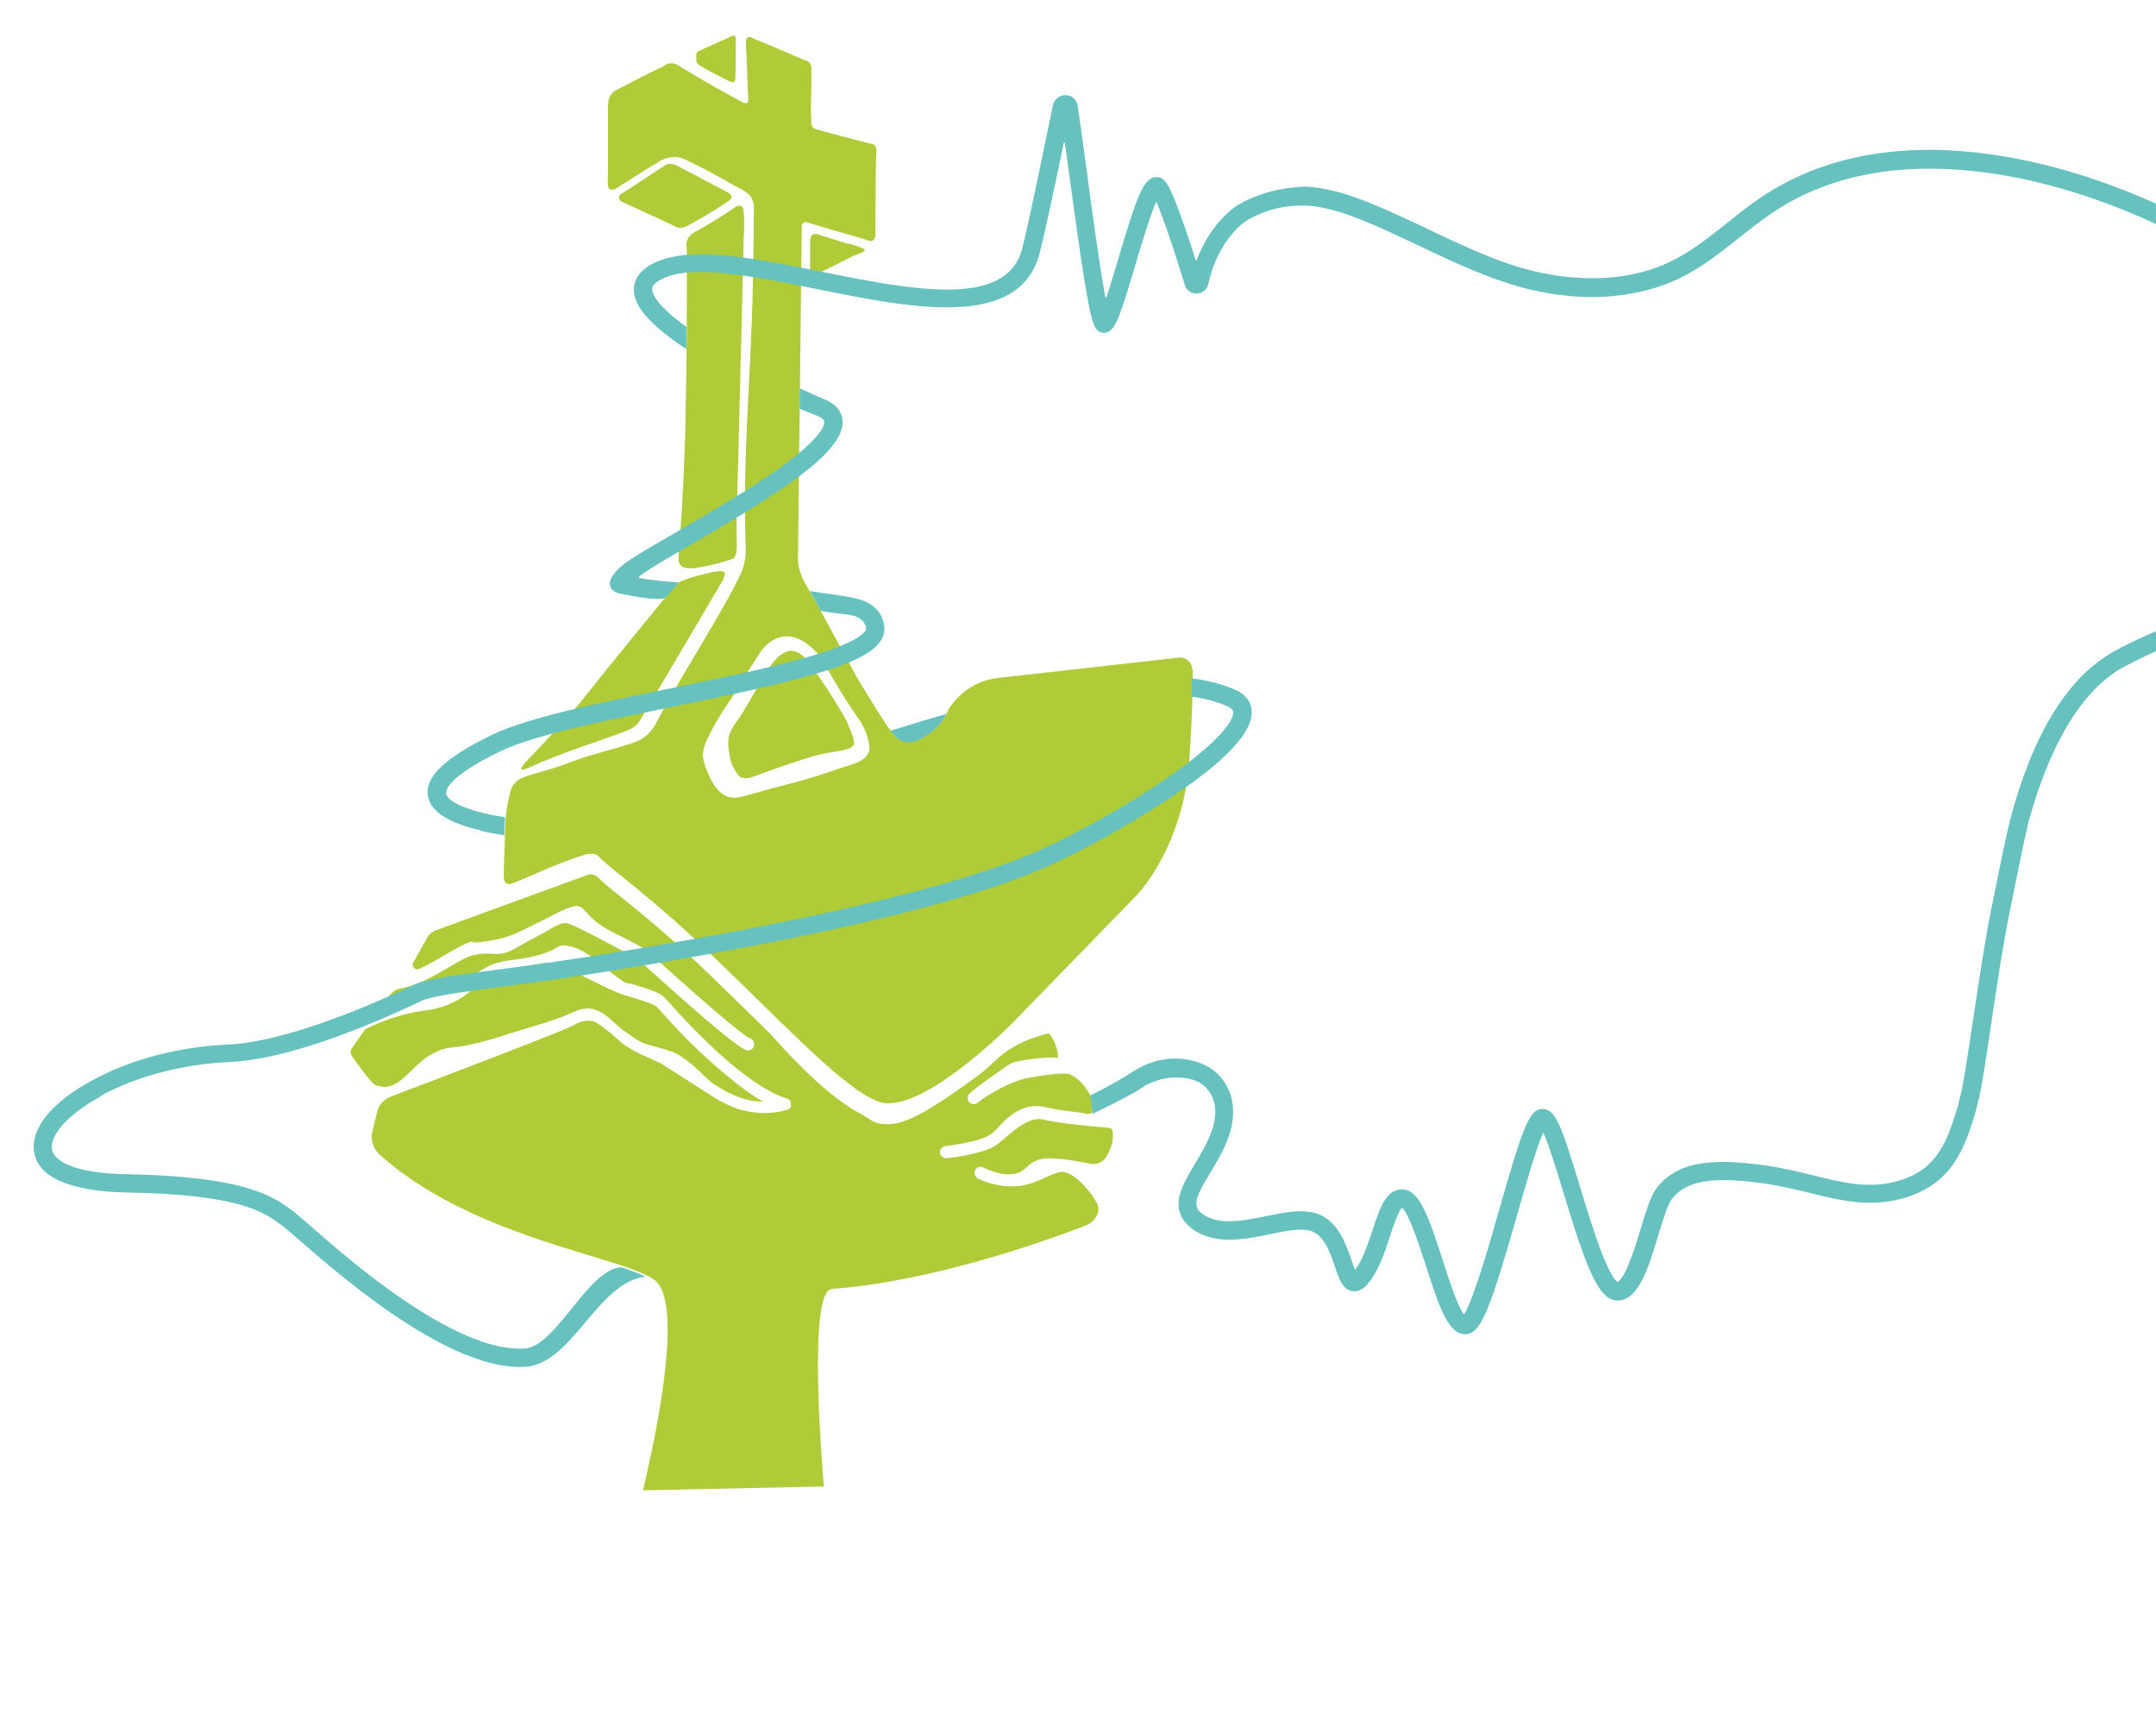
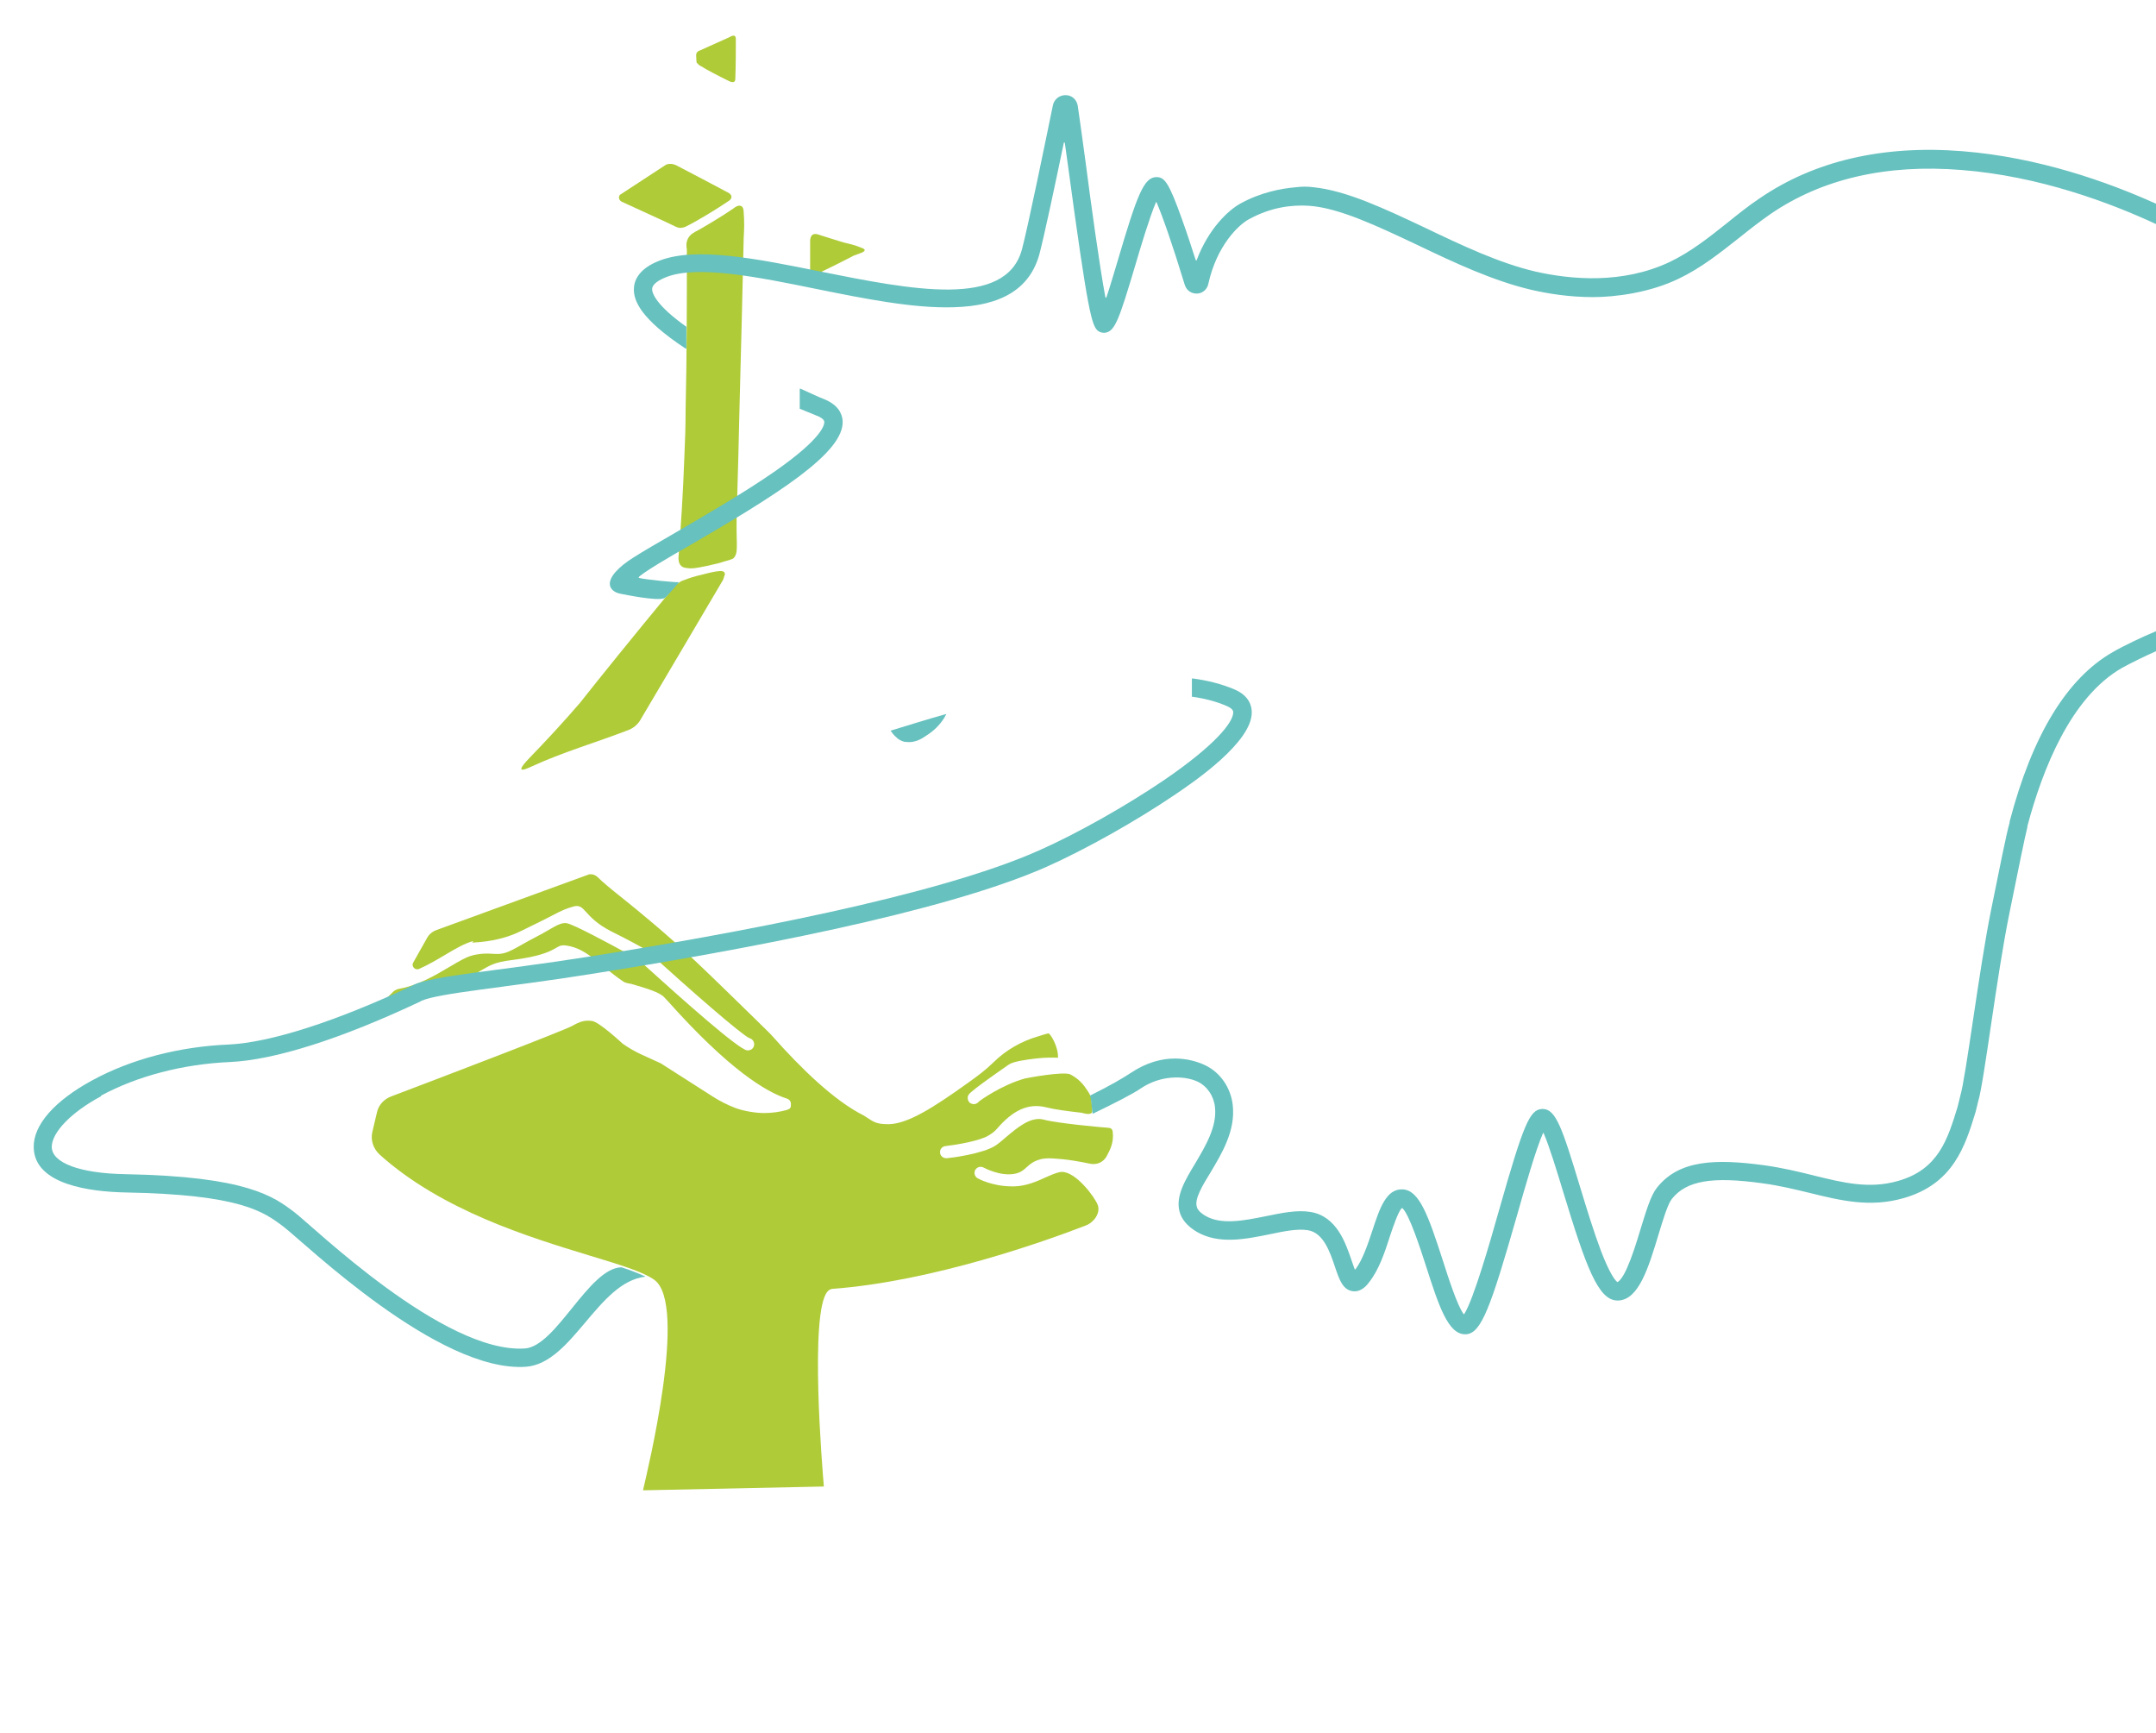
<svg xmlns="http://www.w3.org/2000/svg" id="Ebene_1" data-name="Ebene 1" version="1.1" viewBox="0 0 850 683">
  <defs>
    <style>
      .cls-1 {
        fill: #66c1bf;
      }

      .cls-1, .cls-2 {
        stroke-width: 0px;
      }

      .cls-2 {
        fill: #afcb37;
      }
    </style>
  </defs>
  <path class="cls-2" d="M288.4,77.6c0-.7-.7-1.3-1-1.5-7-3.7-13.9-7.4-20.9-11-.3-.1-1.3-.6-2.5-.5-.6,0-1,.2-1.4.3-6.1,4-12.1,7.9-18.2,11.9-.4.5-.5,1.2-.2,1.8.3.6.8.8.9.9,11.6,5.3,20.1,9.2,21.4,9.9.2,0,.6.3,1.3.4,1.2.1,2.2-.3,2.6-.5,3.9-1.9,11.6-6.5,16.9-10.1.3-.2,1-.7,1-1.4Z" />
  <path class="cls-2" d="M275,24.9c.4.8,1.2,1.1,1.6,1.3,1.6,1.1,7.2,4,10.7,5.7.5.3,1.6.7,2.2.3.4-.3.4-1,.4-1.2.2-5.5.2-10.6.2-15.7,0-.2,0-.8-.4-1.1-.5-.4-1.6.1-2,.4-6.3,2.8-10.8,4.9-12,5.4-.2,0-.7.3-1,.8-.2.3-.3.7-.2,1.9,0,1.3.1,1.9.3,2.3Z" />
  <path class="cls-2" d="M285.7,226.1c.1-2.1-5.3-.5-10.6.8-2.8.7-5.1,1.6-6.6,2.2-1,.7-1.8,1.3-2.4,1.8-17.5,21.2-29.6,36.2-37.5,46.2h0c-3.1,3.6-6.4,7.3-9.8,11-3.5,3.8-6.9,7.4-10.3,10.9-1.5,1.6-3.3,3.6-2.9,4.2.4.6,2.9-.6,3.8-1,12.3-5.7,25.5-9.5,38.2-14.4.3-.1,1.6-.6,2.8-1.6,1.2-1,1.9-2.1,2.1-2.5,3.6-6.1,21.6-36.5,32.6-55.2.4-1.2.7-2.1.8-2.5Z" />
  <path class="cls-2" d="M292.1,81.2c-1-.5-2.4.5-3,1-4,2.8-10.8,6.8-13.6,8.4-1.9,1-3.4,1.7-4.3,3.5-.8,1.6-.6,3.2-.4,4.3,0,20.7,0,41.7-.5,63.2,0,6.1-.2,12.4-.5,18.7-.5,13.6-1.3,26.7-2.3,39.4,0,.5-.1,2.3,1.1,3.4.7.6,1.5.7,2.2.8,1.9.3,3.3.1,7.7-.8,4.1-.9,5.6-1.3,6.4-1.6,2.5-.7,3.8-1.1,4.2-1.4,2.1-2,1.2-5.1,1.3-13.7,0-2.2,0-4,.1-5.1.4-14.2.8-28.5,1.1-42.7.6-21.6,1.1-43.2,1.6-64.8.2-3,.3-6.8,0-10.2,0-.8-.2-2-1-2.4Z" />
  <path class="cls-2" d="M319.8,109c.3.1.7,0,1.1-.3,1.1-.6,2.3-1,3.2-1.7,7.9-3.8,8-4,12.6-6.3,2.5-.9,4.2-1.4,4.2-2.1,0-.6-1.2-.9-3.3-1.7-2.4-.8-3.5-.9-5.2-1.4-4.9-1.5-4.3-1.3-9.6-3-.6-.2-1.6-.5-2.4,0-.8.5-1,1.7-1,2.4,0,6.8,0,5.7,0,12,0,.2-.1,1.7.5,2Z" />
-   <path class="cls-2" d="M470,263.8c0-2.8-2.5-4.9-5.3-4.6l-71.2,8c-8,.9-15.2,5.5-19.5,12.3-.8,2-2.6,5.6-6.4,8.6-1.9,1.5-6.4,5.1-11.1,4.1-3-.6-4.8-2.9-10.7-12.2-5.6-9-8-13.1-8-13.1-6.8-12.1-13.1-24.5-20.1-36.5-.5-.8-1.8-3.1-2.6-6.3-.4-1.8-.5-3.2-.5-3.6,0-2.2,1.5-129.7,1.5-131.4,0-.1,0-.7.4-1.1.4-.4,1-.6,1.6-.4,6.1,1.9,14.1,4.2,22.8,6.7.6.3,2.3,1.1,3.3.4.6-.4.8-1.2.9-1.7.1-18.1.2-31.1.4-33.3,0-.3.2-1.6-.6-2.4-.6-.6-1.5-.7-1.8-.7-8.3-2.1-18.9-4.9-21.7-5.8-.5-.2-.9-.5-1.2-1-.4-.6-.4-1.2-.3-1.7-.2-2.7-.2-4.9-.2-6.3,0,0,.3-10.4.2-14.7,0-.8-.2-1.8-.9-2.5-.5-.5-1.1-.7-1.4-.8-1.7-.5-13.7-6-19.9-8.3-.6-.4-2.1-1.3-3-.7-.8.5-.7,2.1-.6,2.9.4,6.1.5,14.3.9,21.5,0,.3,0,1-.4,1.3-.5.4-1.6,0-2.2-.4-6.3-3.4-9.2-4.8-25-14.3-.6-.4-1.6-.9-2.8-.9-1.6,0-2.8,1-3.3,1.4-4.9,2.1-14.3,7.1-19.2,9.7-.6.5-1.2,1.2-1.7,2-.7,1.6-.8,4.7-.7,7.8,0,4.2,0,7.7,0,10.1,0,3.5,0,6.9,0,10.4,0,5.1-.5,7.6.8,8.3,1,.6,2.6-.4,3.3-.9,5.3-3.4,12.1-7.7,16.2-10.1.8-.5,2.3-1.3,4.4-1.6,1.9-.2,3.4,0,4.4.3,4.1,1.9,8.3,3.9,12.6,6.3,2.9,1.6,5.7,3.1,8.3,4.7.8.3,1.8.8,3.1,1.6,1.2.7,2.1,1.3,2.9,2.2,0,0,1.2,1.5,1.5,3.9,0,13.5-.3,24.4-.4,31.4-.6,34.4-4.2,68.8-2.8,103.1,0,.8.2,3.8-.8,7.5-.5,1.8-1.1,3.1-1.4,3.6-6.8,14.6-26.1,44.5-32.6,57.4-.7,1.4-2.1,4.2-5.1,6.5-2.2,1.7-4.3,2.3-10.7,4.2-5.2,1.5-9.1,2.6-9.4,2.7-8.2,2.3-7.9,2.9-16.6,5.6-9.8,3-12.8,3.2-15.1,6.5-1,1.4-1.3,3.2-2,6.7-1.3,6.2-1.1,9.6-1.4,19.2-.3,9.7-.8,11.8.8,12.8,1.2.8,2.4,0,11.1-3.7,7.8-3.4,13-5.5,18.5-7.2,1-.3,1.9-.6,2.4-.7.9,0,2.9-.5,4.1.8,1.7,1.8,5,4.5,9.6,8.2,7,5.7,17.7,14.3,30.3,26.2,8,7.5,15.5,14.9,22.8,22,23.8,23.3,41.9,41.1,51.7,41.1,17.7,0,48.6-31.3,48.9-31.6h0c0,0,49.2-50.6,49.2-50.6,0,0,18.4-19,20.6-53.4,1.3-19.7,1.4-30.1,1.3-35.5ZM342.5,296.4c-1.1,3.2-5.1,4.4-7.8,5.3-6.1,1.9-12,4.1-18.1,5.8-6.8,1.9-13.7,3.5-20.4,5.5-4,1.2-7.3,2.2-10.4.5-3.1-1.6-5-5.3-5.6-6.4-1-1.9-1.9-4.5-2.1-5-.3-.9-.6-1.9-.8-2.7-.6-3.1.6-6,1.4-7.8,4-8.6,9.8-16.5,9.8-16.5,1.7-2.9,3.5-5.9,5.4-8.9,1.6-2.5,3.1-4.9,4.7-7.3.4-.7,3.9-7.3,10.5-8,5.6-.6,9.7,3.3,12.1,5.5,2.6,2.4,2.8,3.7,6.8,10.4,4.7,7.9,7.2,11.8,9.6,15.2,1.1,1.5,3.5,4.8,4.7,9.7.7,2.8.5,4,.2,4.7Z" />
-   <path class="cls-2" d="M320.9,298c3.3-1,6.7-1.4,10-2,2.7-.6,5.3-1.1,5.8-2.7.1-.4,0-.9-.2-2-.3-1.4-.8-2.4-1.3-3.7-.6-1.6-1.2-2.9-1.6-3.8,0,0-8-14.3-16.2-24.4-2.3-2.4-4.2-2.9-5.6-2.9-5.8.2-11.2,11-11.2,11-4.8,8.2-7.7,13.7-10.7,17.6-3.1,4.5-3.3,6.9-2.2,13.1.2,1.7,1.3,5.1,4.1,8.1,4,1.2,4.3-.2,19.6-5.3,4.2-1.4,6.4-2.1,9.5-3Z" />
  <path class="cls-2" d="M186.2,371.5h.3c0,0,.3,0,.3,0,7.3-.4,12.9-2,16.8-3.7,1.1-.5,2.6-1.2,5.6-2.7,11-5.3,11.6-6.3,16.9-7.8,4.8-1.3,3.7,4,14.7,9.7,2,1,6.7,3.3,13.7,7.2,0,0,.2,0,.2.1l.2.2c17.4,15.9,37.5,33.4,40.6,34.7,1.2.3,2,1.5,1.8,2.8-.2,1.2-1.2,2-2.4,2s-.3,0-.4,0c-3.6-.6-25.5-20.1-40.1-33.3-1.8-1.6-3.7-3-5.8-4.2-9.5-5.2-22.4-12.1-25.1-12.6-2.9-.6-6.4,2.5-12,5.3-8.7,4.5-11.2,7-16,6.8-1.4,0-3.6-.4-6.8.1-.7.1-2.7.3-5.2,1.5-1.9.9-4.1,2.2-6.3,3.5-5.7,3.4-12.4,7.3-19.7,8.6-1,.2-1.9.6-2.6,1.3l-7.7,7.7c-.2.2-.2.3-.1.4,0,.1.4,0,.5,0,.8-.1,15.5-4.6,24.3-7.3,6.6-2.2,10.3-4.5,13.9-6.9,3.3-2.2,5.1-3.1,5.8-3.5,5.6-3.2,9.5-2.5,17.6-4.2,11.3-2.4,9.9-5.2,14.2-4.5,8.2,1.2,13,7.9,22.4,14.2.8.6,3.1.9,3.1.9,6.2,1.8,11.1,3.3,12.9,5.2.3.3.7.7,1.6,1.7,24,26.9,38.7,35.7,46.8,38.3,0,0,0,0,0,0,.2,0,.3.1.4.2,0,0,.1,0,.2.1s.1,0,.2.1c0,0,.1.1.2.2,0,0,.1.1.2.2,0,0,.1.2.2.3,0,0,0,0,0,.1,0,.1.1.3.2.4,0,0,0,0,0,0,0,0,0,0,0,.1,0,.1,0,.2,0,.4,0,0,0,.1,0,.2,0,0,0,.2,0,.3,0,.1,0,.2,0,.3,0,0,0,0,0,.1,0,0,0,0,0,0,0,0,0,0,0,0,0,.1,0,.2-.1.3,0,0,0,0,0,.1,0,0-.1.2-.2.3,0,0,0,0,0,.1,0,0-.1.1-.2.2,0,0,0,0-.1,0,0,0-.2.1-.3.2,0,0,0,0,0,0-.1,0-.3.1-.4.2,0,0,0,0,0,0-3.1.9-6.2,1.3-9.3,1.3s-7.8-.7-11.3-2c-3.1-1.2-6.1-2.7-8.9-4.5l-20.5-13.1-7.9-3.6c-2.5-1.2-5-2.6-7.2-4.2,0,0-9.1-8.5-12-8.9s-4.9.3-7.7,1.9c-3.6,2-50.5,19.9-71.6,27.9-2.8,1.1-4.9,3.4-5.5,6.3l-1.8,7.6c-.8,3.3.4,6.7,2.9,9,24.6,22.1,59.2,32.6,82.5,39.7,11.9,3.6,21.2,6.4,25.7,9.6,13.5,9.5-2.8,75.9-4.4,83l71.3-1.5c-.6-7-5.7-68.4,1.4-76.8.6-.7,1.2-1,1.9-1.1,39.5-2.9,84.3-18.9,100-25,3.2-1.2,5.8-4.9,4.7-8s-8.7-13.3-14.3-13.1c-.8,0-2.6.5-5.9,2-3.5,1.6-7.9,3.6-12.7,3.7-.3,0-.6,0-.9,0-8,0-13.4-3.1-13.6-3.2-1.2-.7-1.5-2.2-.9-3.3.7-1.2,2.2-1.5,3.3-.9,0,0,0,0,0,0,.4.2,6.4,3.4,11.9,2.5,5.1-.8,4.8-4.3,10.6-5.8,1.1-.3,2.8-.6,8.7,0,2.9.3,6.6.9,10.9,1.8,2.6.5,5.2-.7,6.4-3,1.5-2.8,2.8-5.4,2.4-9.4-.1-.8-.2-1.7-1.9-1.8s-19.8-1.7-25.3-3.2c-5.2-1.4-10.6,3.3-15,7-1.5,1.3-2.8,2.4-4,3.2-5,3.3-17.7,4.9-19.2,5,0,0-.2,0-.3,0-1.3,0-2.5-1.1-2.4-2.5,0-1.2,1-2.2,2.3-2.3,3.7-.4,13.5-2,16.9-4.2,1-.6,2.4-1.5,3.5-2.9,5.7-6.5,11.7-10.1,19.4-8.1,3.1.8,8.4,1.5,13.8,2.1.4.1,3,1,3.9,0,.3-.4.3-.9,0-3.4-.2-1.2,0-2.2-.5-3.3s-1.5-2.5-1.5-2.5c-1-1.6-3.1-4.3-6.6-6-3.2-1.1-17,1.5-17.8,1.7-9,2.5-17.8,8.7-18.2,9.2,0,0-.2.3-.6.5-.4.3-.9.4-1.3.4s-1.1-.2-1.5-.5c-1-.8-1.2-2.4-.4-3.4,1.6-2,14-10.5,15.7-11.7s6.5-1.9,10.7-2.4c3.3-.4,6.8-.4,8.7-.3.2-4.4-3.1-9.7-3.8-9.6s-4.1,1.2-4.1,1.2c-6.5,1.9-12.5,5.3-17.3,10-3.5,3.4-6.5,5.6-10,8.1-13.8,9.9-24,16.4-31.6,16.5-5.4,0-6-1.1-9.9-3.5-11.6-5.8-24.8-18.7-35.7-31-.4-.5-.9-.9-1.3-1.4-1.8-1.8-3.7-3.6-5.5-5.4-7.3-7.1-14.8-14.5-22.7-22-12.6-11.9-23.2-20.5-30.3-26.2-4.3-3.4-7.4-6-9.2-7.8-.2-.2-.4-.3-.6-.5-.7-.5-1.6-.8-2.4-.7-.1,0-.3,0-.4,0l-60.3,22c-1.6.6-2.9,1.7-3.7,3.2l-5.4,9.6c-.3.5-.3,1-.1,1.5.4.9,1.4,1.4,2.4,1,3.6-1.6,7-3.6,10.2-5.5,4.2-2.5,7.8-4.6,11.2-5.5Z" />
-   <path class="cls-2" d="M234.1,397.9c4.9.8,9.4,7.4,14,9.8,2,1.5,3.9,2.9,6.3,3.7,4,1.4,8,1.8,12.9,4.2,9.6,6.3,10.5,9.9,16.1,12.9,2.5,1.6,5.2,3,8,4,3,1.1,6.2,1.7,9.5,1.7-4.7-2.2-22-15.1-37.9-32.9-.7-.8-3.8-4.3-4.4-4.7-1.2-1-7.9-3.1-10.8-3.9-1.3-.4-2.4-.7-3.2-1-2.5-.8-12.7-5.9-19.8-9.5s-10.5-3-15.8-1.4-8.6,2.8-15.4,5.3c-2.1.8-2.8,1-3.2,1.1-.5.3-1.9,1.2-3.2,2-2.5,2.3-6.4,5.3-11.9,7.3-3.9,1.4-6.6,1.6-10.5,2.2-4.5.8-10.9,2.4-18.6,5.9l-1.8.9c-.4.2-.7.5-.9.8l-4.8,6.9c-.6.9-.6,2.2,0,3,0,0,7,10,9,11.3.5.3,1.6.6,2.9.8,7.6,1,11.9-8.9,20.1-13.1s6.5-.1,28.6-7.3c7.9-2.6,16-4.6,23.8-7.7,4-1.6,6.1-3.3,11-2.5Z" />
  <g>
    <path class="cls-1" d="M244.5,234c2.6.5,14.1,2.9,17.4,1.8.7-.2,5.8-6.3,5.9-6.4,0,.4-13.8-1-15.8-1.6-.2,0-.2-.2-.2-.2,0-1,14.7-9.6,18-11.4,35.9-20.8,63.3-37.7,62.4-50.4-.2-2.7-1.7-6.3-7.6-8.6-1.4-.5-4.8-2.1-9-4-.1,0-.3,0-.3.2v7.5c0,0,0,.1,0,.2,2.9,1.2,5.3,2.2,6.6,2.7,1.4.5,3,1.4,3.1,2.5,0,1.3-1,6.5-19.1,19.2-12,8.4-27.4,17.3-39.7,24.5-6.6,3.8-12.3,7.1-16.4,9.7-5.9,3.7-10,7.9-9.3,11.1.3,1.4,1.6,2.7,4,3.2Z" />
    <path class="cls-1" d="M39.9,431.8c14.3-7.7,32.3-12.4,50.7-13.2,17.6-.8,43.6-9,75.2-23.9l.3-.2c6.7-3.1,34.4-5.4,66.3-10.5,58.8-9.3,138.9-24.1,180.1-42.3,15.5-6.9,35.4-18.1,50.6-28.4,7.6-5.1,30.6-20.8,30.4-32.6,0-2.3-.9-6.5-6.9-9-5-2.1-10.4-3.5-16.5-4.3-.1,0-.2,0-.2.2v6.8c-.1,0,0,.2,0,.2,5.1.7,9.7,1.9,13.8,3.7,2.5,1.1,2.5,2.1,2.5,2.5,0,3.9-7.1,12.9-27.3,26.7-14.9,10.1-34.3,21.1-49.5,27.8-40.3,17.9-119.8,32.7-178.1,41.9-35,5.5-60.8,7.4-68.3,11l-.3.2c-30.4,14.3-56.1,22.5-72.5,23.3-19.5.8-38.6,5.8-53.8,14.1-14.8,8-23.3,17.6-23.1,26.4.2,14.9,22.7,17.5,36,17.8,45.7.8,54.7,7.6,62.6,13.6,7.9,6,61,57.6,95.5,55.1,18.4-1.4,28.3-33.5,47.1-35.5,0,0-1.2-.7-5.7-2.4-.4-.1-.9-.4-3.8-1.3-12.9.3-25.7,31.2-38.1,32-31.9,2.1-83.6-48.2-90.7-53.6-8.3-6.3-18.7-14.2-66.8-15.1-17.8-.3-28.9-4.4-29-10.7,0-5.7,7.5-13.6,19.4-20Z" />
-     <path class="cls-1" d="M189.6,327.5c2.9.7,6,1.2,9,1.7.1,0,.2,0,.2-.2l.3-6.7c0,0,0-.2-.2-.2-12.2-1.9-22.2-5.4-23-9.3-.2-1,0-6.4,21.6-16.8,13.1-6.3,41.3-12,68.5-17.6,55.2-11.3,81.3-17.9,82.6-29.6.3-3-.7-5.9-2.8-8.4-4.7-5.3-12.9-5.2-26.2-7.4-.2,0-.2,0-.2.2,1.3,2.2,2.8,5.1,4.2,7.6,0,0,0,0,.1,0,9.1,1.8,13.6.7,16.6,4.2,1.1,1.3,1.2,2.2,1.1,2.9,0,.8-1.6,4.9-23,11.1-14.8,4.3-34.6,8.3-53.9,12.3-28.9,5.9-56.2,11.5-70.2,18.2-19,9.1-27.1,16.9-25.5,24.6,1.2,5.9,8,10.2,20.7,13.2Z" />
    <path class="cls-1" d="M351.3,288.2c.2.4.5.7.8,1.1.4.5.9,1,1.4,1.4l.4.4c.8.6,1.8,1.1,2.8,1.3.5,0,1,.1,1.7.1,2.1,0,4.1-.8,5.8-1.9l.9-.6c2.9-1.8,5.4-4.2,7.2-7.1l.8-1.5c-6.4,1.8-15.5,4.6-22,6.6l.2.3Z" />
    <path class="cls-1" d="M850,248.8c-5.1,2.1-13.1,5.9-17,8.2-18.1,10.3-31.8,32.8-40.7,66.8v.4c-1.2,4-4,18.1-7.3,34.4-4.8,23.7-9.9,65.9-12.2,73.5l-1,4.1c-3.9,12.7-7.5,24.8-23.6,29.3-11.3,3.2-21.5.7-33.2-2.2-6-1.5-12.3-3-19.4-4-19.2-2.6-33.7-2.2-42.4,8.9-2.4,3-4.2,9.1-6.4,16.2-1.6,5.4-3.4,11-5.3,15.3-1.8,4.1-3.2,5.3-3.7,5.6,0,0-.2,0-.2,0-.8-.6-2.9-3.1-6.4-12.2-2.8-7.4-5.6-16.5-8.3-25.4-7-23.1-9.5-30.6-14.7-30.6s-.1,0-.2,0c-4.9.2-7.3,5.8-17,39.9-3.8,13.5-10.1,35.2-13.7,40.9,0,.1-.2.1-.3,0-2.5-3.4-6-14.3-8.2-21.2-5.7-17.6-9.2-27.5-15.7-27.9-6.6-.4-9.2,7.6-12,16.1-1.8,5.4-3.8,11.5-6.7,15.4,0,.1-.3,0-.3,0-.4-1-.8-2.3-1.2-3.4-2.4-7-5.9-17.5-16.2-19.2-5.4-.9-11.4.4-17.8,1.7-8.5,1.7-17.4,3.5-23.7-.2-2.9-1.7-3.3-3.2-3.4-3.7-.8-3.1,2.2-8.1,5.4-13.3,4.4-7.4,10-16.5,8.8-26.7-.8-6.9-5-12.9-11-15.7-5.4-2.5-16.5-5.4-29.2,3.1-2.9,1.9-7.7,4.8-16,8.9,0,0-.1.2,0,.3.2.5.3,1.3.5,2.7,0,.5.1,1.2.2,1.9,0,.7.2,1.2.2,2,0,.1.1.3.3.2,8.9-4.3,15.9-7.9,18.9-10,7.8-5.2,17-5,22.2-2.6,3.8,1.8,6.4,5.6,6.9,10,.9,7.8-3.8,15.5-7.8,22.3-4,6.6-7.7,12.8-6.2,18.8.8,3.2,3.1,5.9,6.8,8.1,8.7,5.1,19.3,2.9,28.7,1,5.7-1.2,11.1-2.3,15.2-1.6,6,1,8.6,8.4,10.6,14.4,1.7,5,3,8.9,6.8,9.6,3.4.6,5.8-2.3,6.5-3.3,4-4.9,6.4-12.1,8.4-18.4,1.2-3.6,3.2-9.5,4.6-11,0,0,.2,0,.3,0,2.7,2.5,6.8,15.1,9.3,22.8,5,15.6,8.7,26.9,15.4,26.9.2,0,.4,0,.5,0,5.9-.5,9.6-10.5,20-46.9,3.2-11.3,7.4-25.9,10.2-32.3,0-.2.3-.2.3,0,2.2,5,5.3,15.2,7.7,23.1,9,29.6,13.8,42.8,21.4,42.8.1,0,.2,0,.4,0,8-.4,11.8-12.9,15.8-26.1,1.7-5.6,3.6-11.9,5.2-13.9,5.7-7.2,15.7-9,35.8-6.2,6.7.9,12.8,2.4,18.6,3.8,12.2,3,23.7,5.8,36.8,2.1,19.9-5.6,24.5-20.7,28.6-34.1l1-4.1c2.4-7.9,7.2-49.1,12.3-74.1,3.3-16.2,6.1-30.2,7.1-34v-.4c5.9-22.1,17-50.8,37.4-62.4,2.9-1.6,9.1-4.7,13.5-6.6v-7.7Z" />
  </g>
  <path class="cls-1" d="M850,80.3c-18.8-8.5-46.2-18.3-76.3-20.7-31.4-2.5-58.4,3.8-80,18.6-4.5,3-8.7,6.4-12.8,9.7-7.4,5.9-14.4,11.4-22.5,15.3-18.7,8.9-39.2,7-53.2,3.8-14.1-3.3-28.9-10.3-43.1-17.1-16.1-7.6-31.3-14.8-44.3-16.1h0c-2.3-.3-4.6-.3-6.9,0-5.8.5-13.9,2-22,6.5-4.5,2.5-12.4,9.7-17.1,22.2,0,.2-.3.2-.4,0-1.6-5-3.4-10.5-5.2-15.5-5.5-15.6-7.2-17.1-10.2-17.2h0c-5,0-7.6,6.7-15.3,32.8-1.4,4.6-3,10.2-4.5,14.6,0,.2-.3.2-.4,0-2.4-12.8-5.7-37.1-7.8-53.2-1.2-9-2.3-16.7-3.1-22.3-.4-2.4-2.3-4.2-4.8-4.2-2.4,0-4.5,1.6-5,4-2.9,14.1-9.8,47.8-12.2,56.8-6.3,23.4-43.6,15.9-79.6,8.7-25.2-5.1-48.9-9.8-63.2-4.3-8.4,3.2-10.2,8-10.2,11.4,0,4.4,2.5,11.5,20.4,23.3.1,0,.3,0,.3-.2v-8.2c0,0,0-.1,0-.2-12.1-8.6-13.5-13.3-13.5-14.8,0-2.2,3.1-3.8,5.6-4.8,12.3-4.8,36.2,0,59.2,4.7,18.8,3.8,38.2,7.7,54,7.2,19.1-.5,30.2-7.4,33.9-21,1.8-6.8,6.1-26.9,9.6-43.8,0-.2.3-.2.4,0,.4,2.7.8,5.6,1.2,8.6,7.9,58.3,9.4,63.7,12,65.6.9.6,2,.8,3,.6,3.6-.8,5.2-5.1,11.6-26.6,2.2-7.5,5.6-18.8,8.1-24.7,0-.2.3-.2.3,0,2.3,5.4,6.1,16.1,11.1,32.5.7,2.2,2.7,3.6,5.1,3.4,2.1-.2,3.8-1.8,4.2-3.9,3.3-15,11.9-23.2,16-25.4,8.8-4.8,16.9-5.7,23.6-5.3v-.3c0,0,0,.3,0,.3,11.9.8,27,8,42.9,15.5,14.6,7,29.8,14.1,44.7,17.6,6.9,1.6,15.3,2.9,24.4,2.9s22.5-1.8,33.7-7.2c8.9-4.2,16.5-10.3,24-16.2,4-3.2,8.2-6.5,12.4-9.4,20.2-13.8,45.5-19.7,75.2-17.3,30.7,2.4,58.6,12.9,76.9,21.4v-8.2Z" />
</svg>